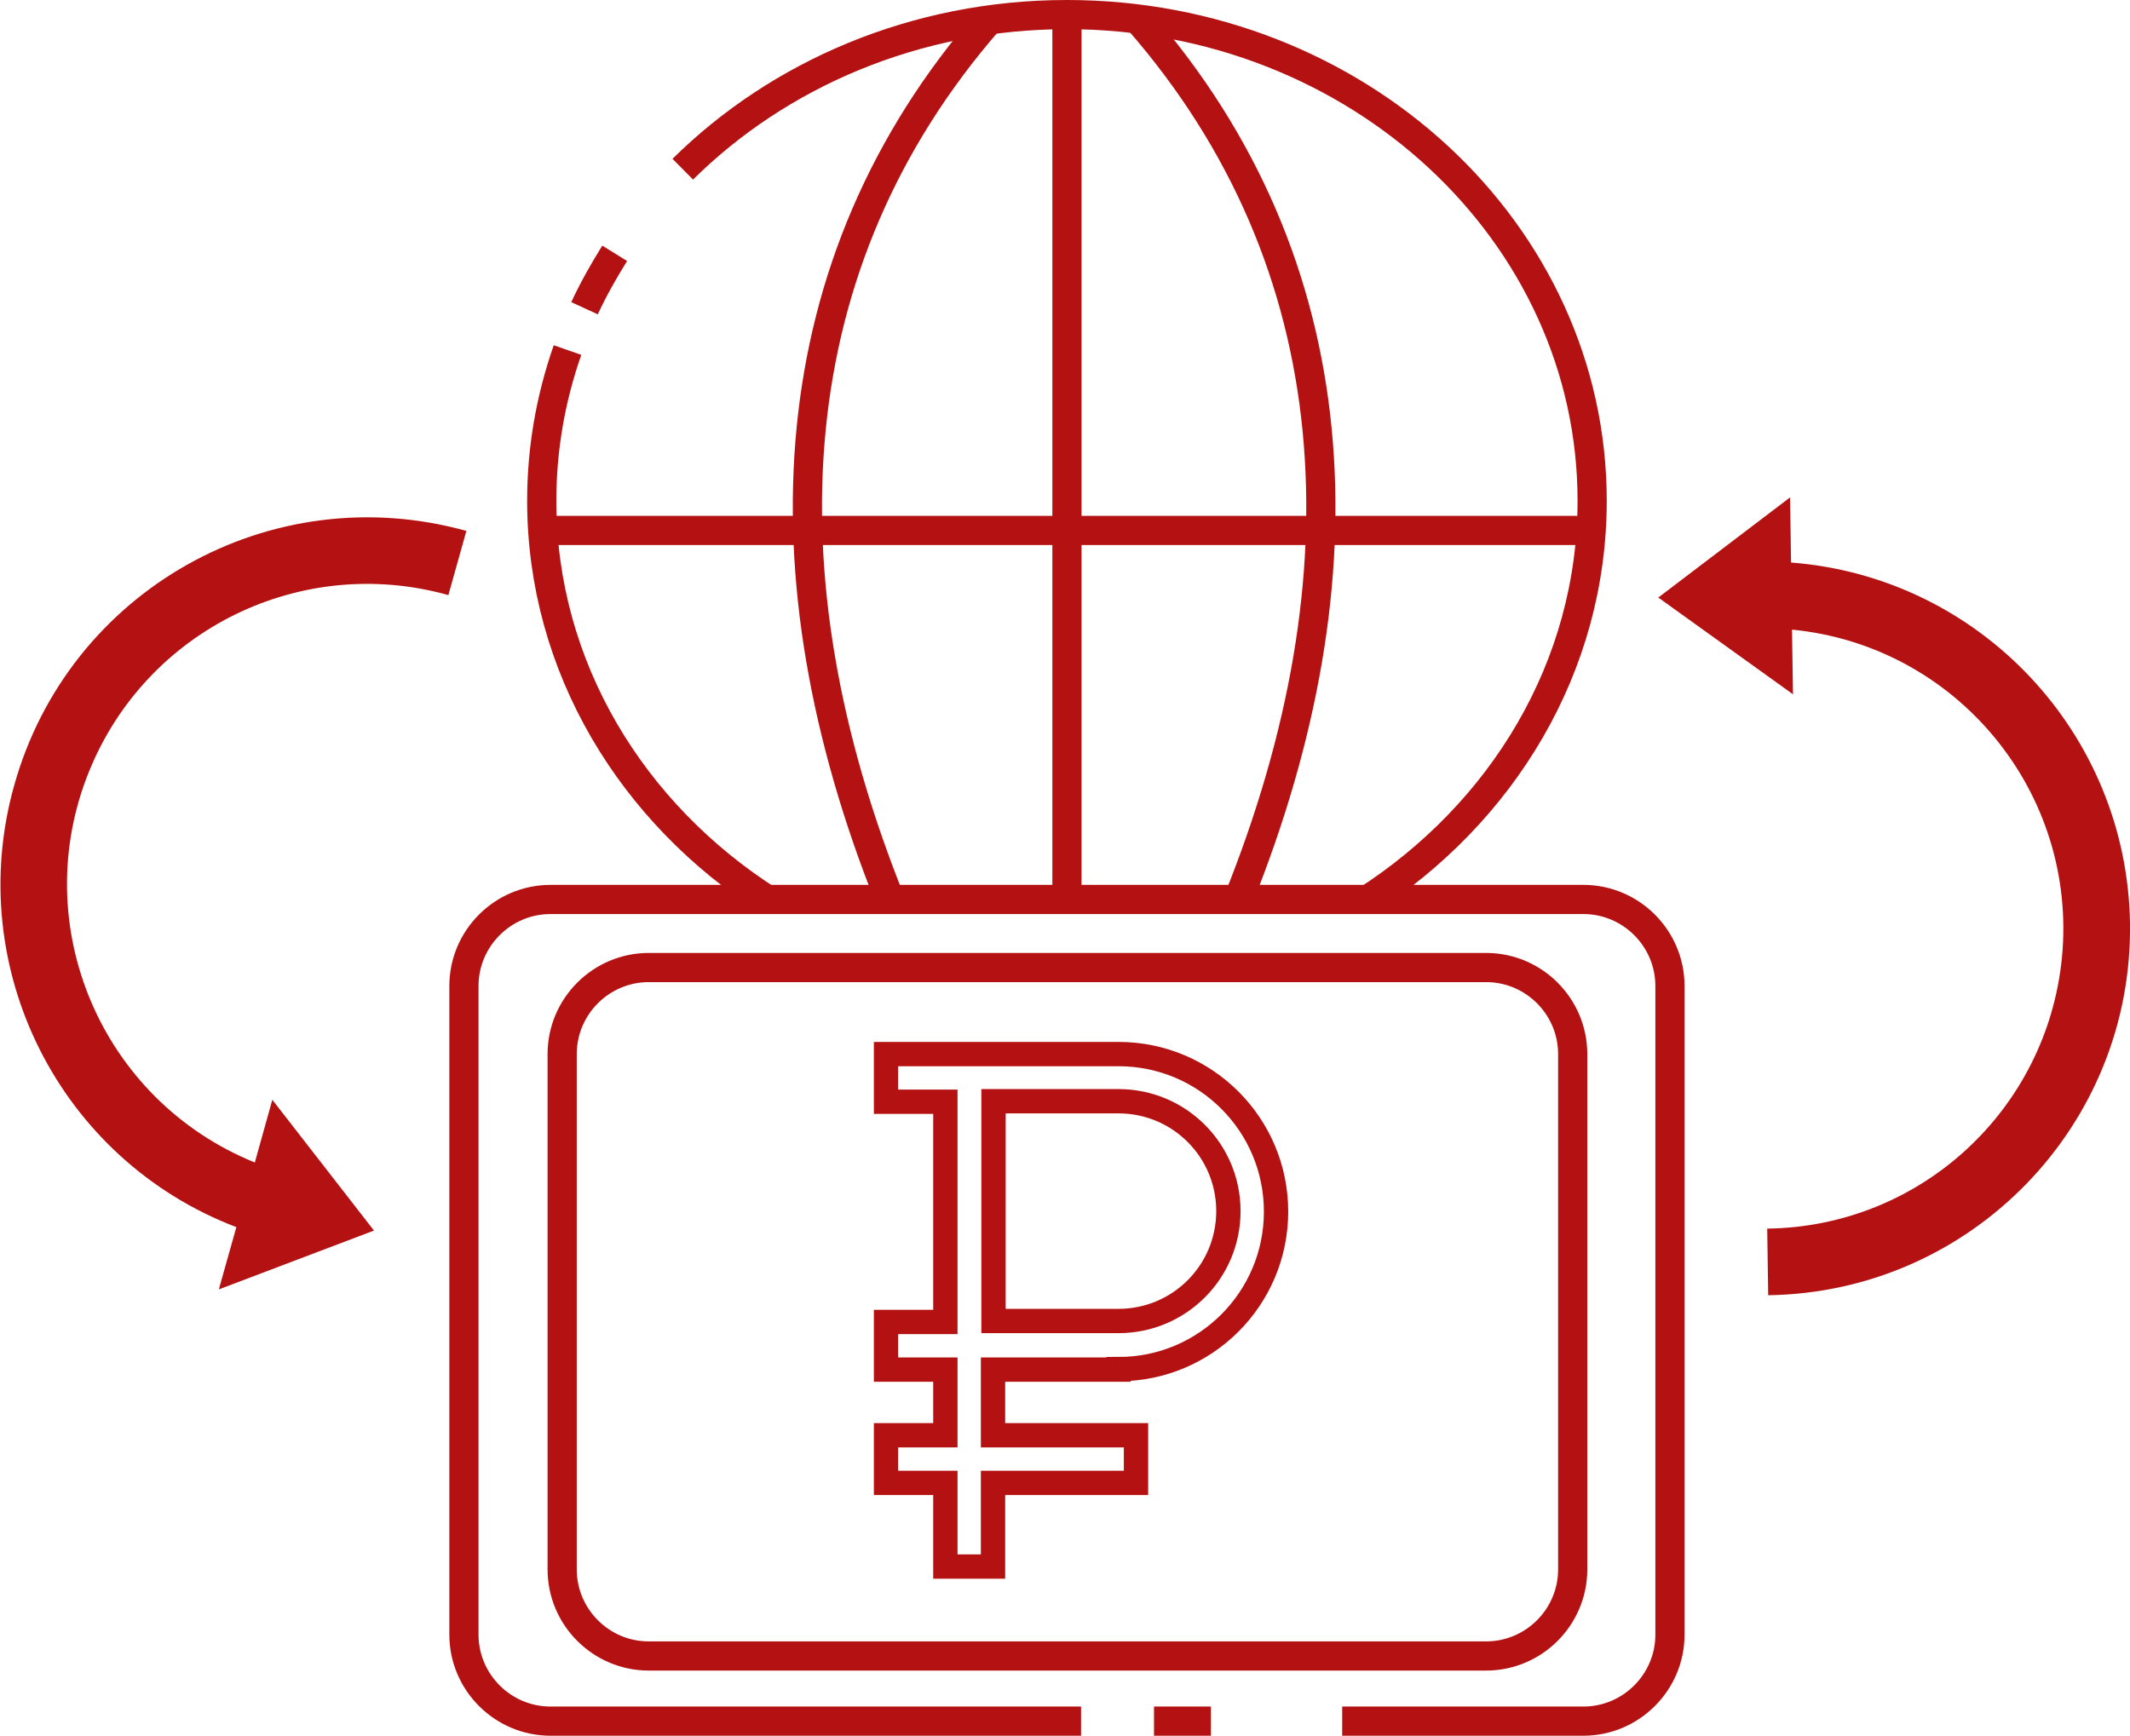
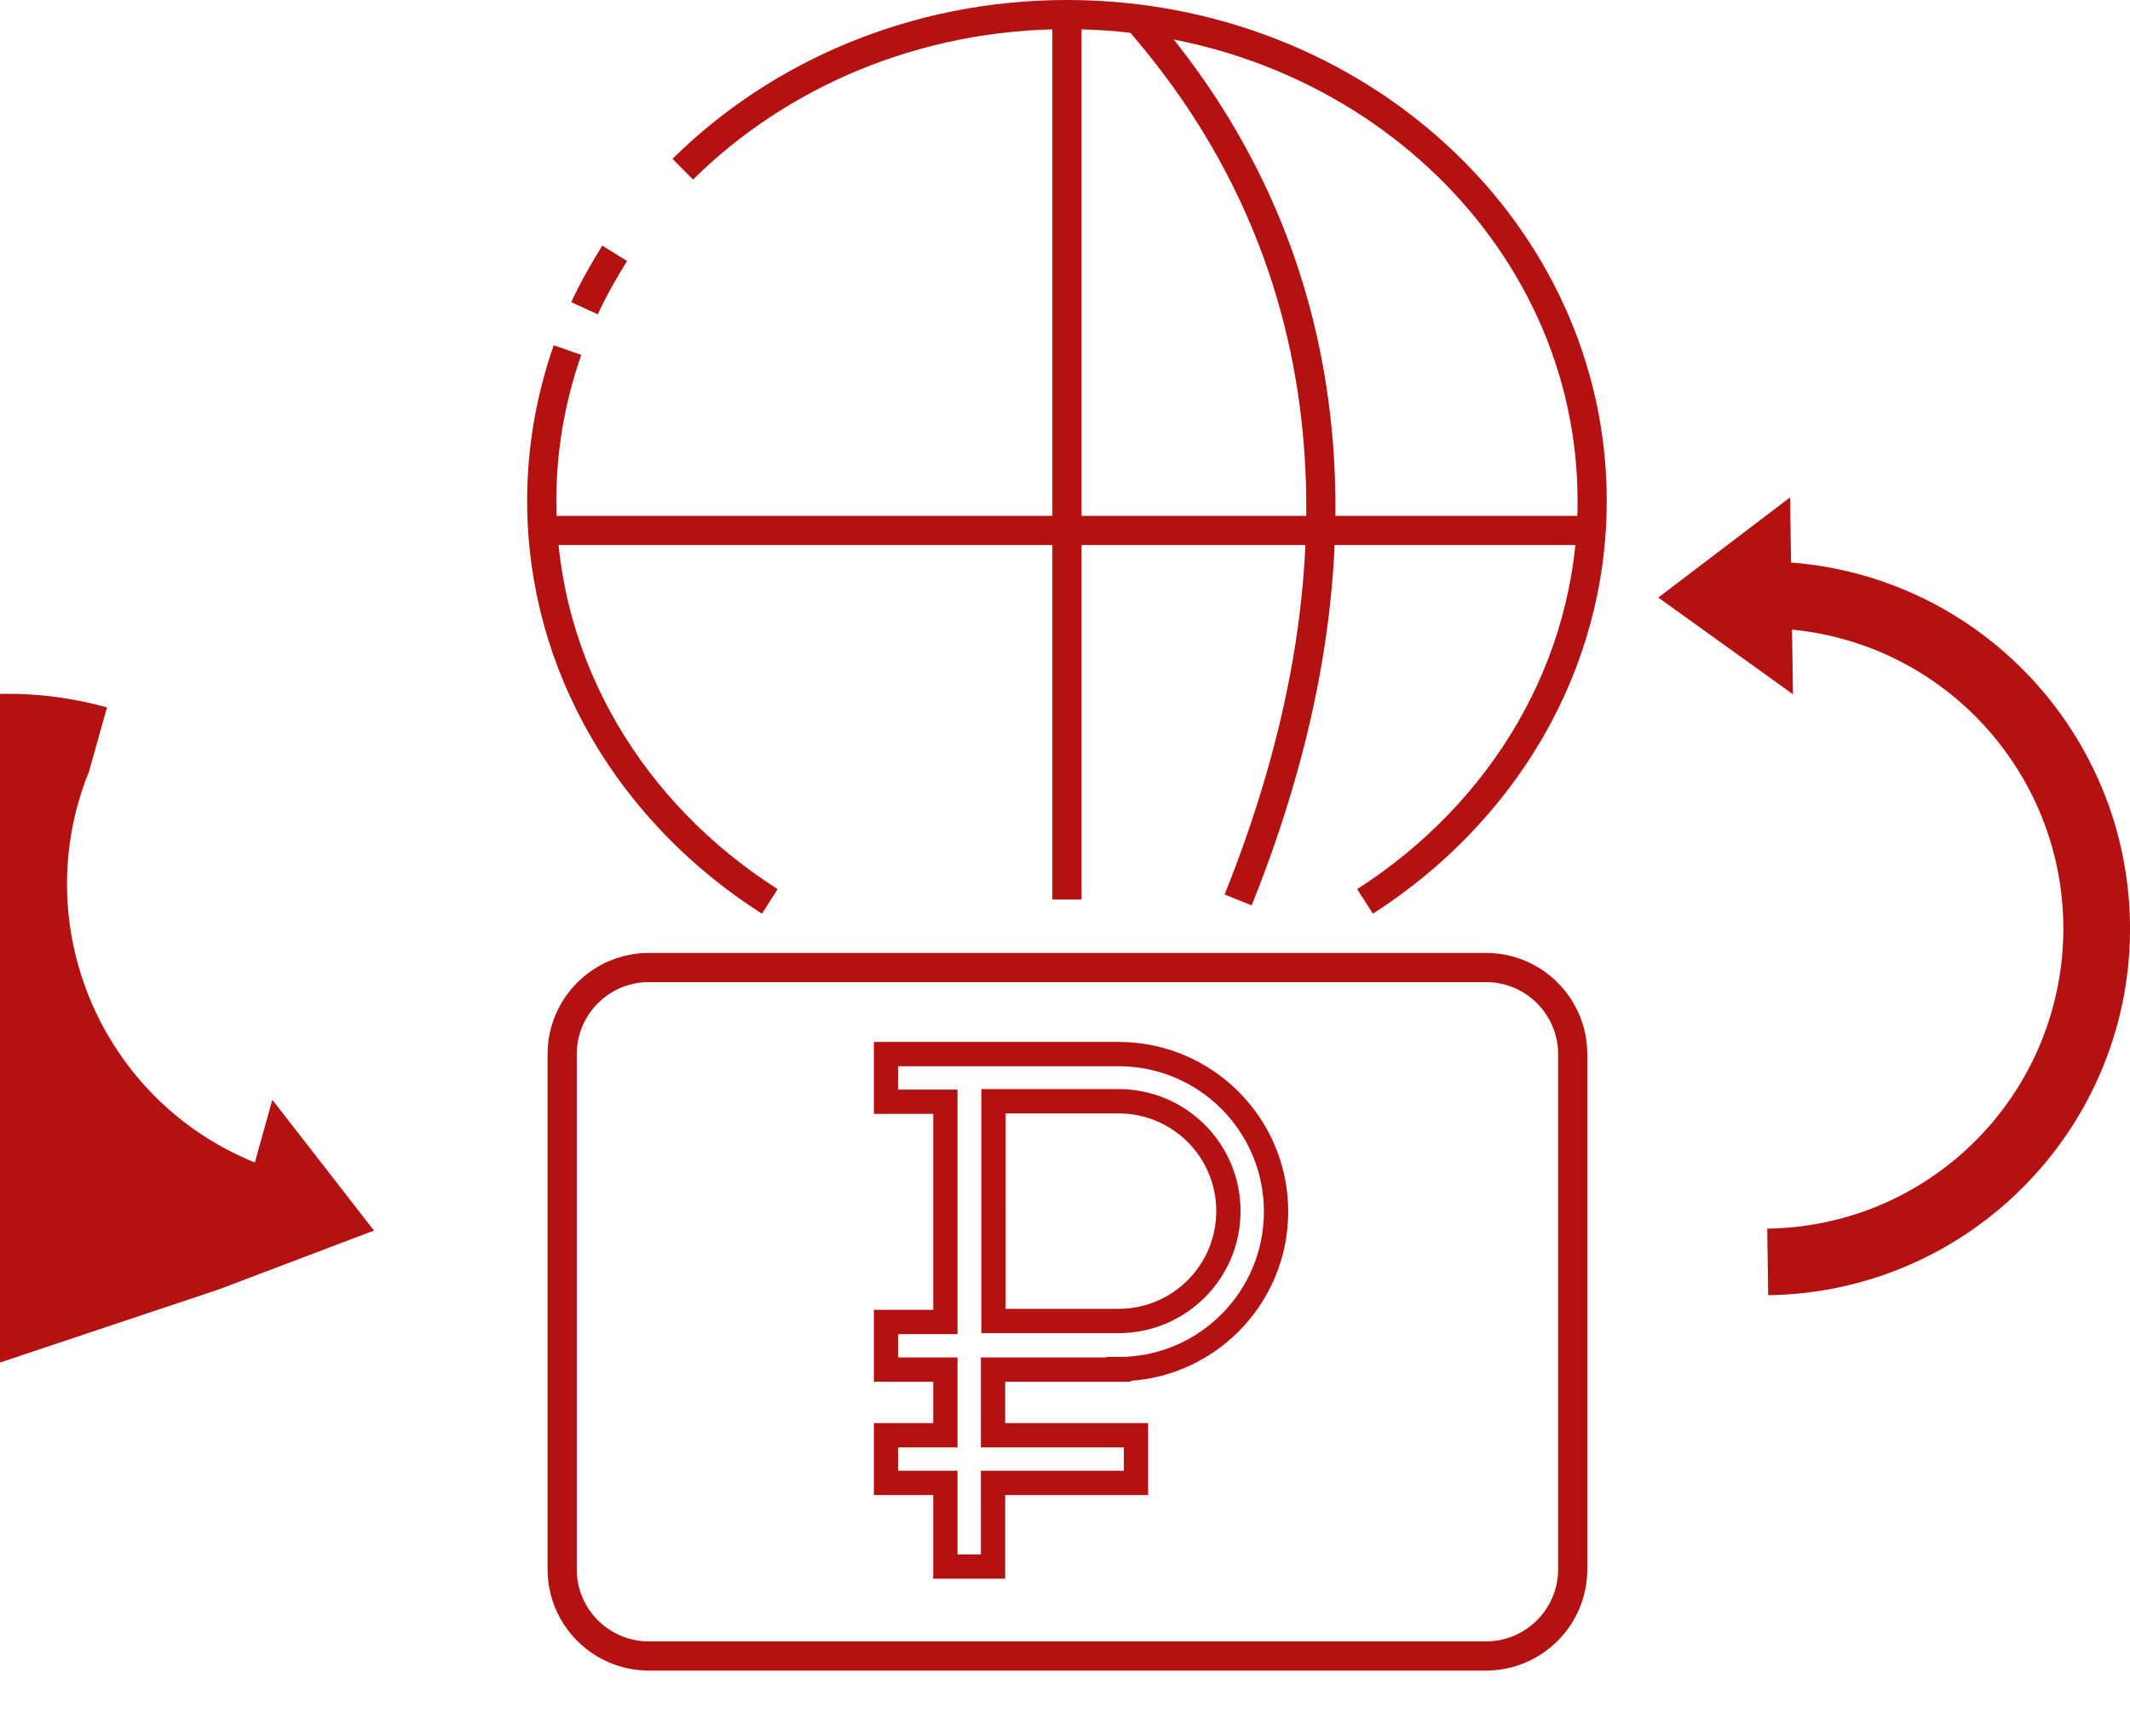
<svg xmlns="http://www.w3.org/2000/svg" version="1.1" id="Слой_2_00000075872253541682002760000014603089291350315172_" x="0px" y="0px" viewBox="0 0 438 357" style="enable-background:new 0 0 438 357;" xml:space="preserve">
  <style type="text/css">
	.st0{fill:none;stroke:#B41112;stroke-width:6;stroke-miterlimit:10;}
	.st1{fill:none;stroke:#B41112;stroke-width:5;stroke-miterlimit:10;}
	.st2{fill:#B41112;}
</style>
  <path class="st0" d="M140.4,34.8C160.1,15.3,188.2,3,219.4,3c59.7,0,108,44.8,108,100c0,34.2-18.5,64.3-46.7,82.4" />
  <path class="st0" d="M140.4,34.8" />
  <path class="st0" d="M120.2,63.4c1.8-3.9,3.9-7.6,6.2-11.3" />
  <path class="st0" d="M120.2,63.4" />
  <path class="st0" d="M158.3,185.4c-28.3-18-46.9-48.2-46.9-82.4c0-10.6,1.8-21,5.3-31" />
-   <path class="st0" d="M222.3,354" />
-   <line class="st0" x1="249" y1="354" x2="237.3" y2="354" />
  <path class="st0" d="M249,354" />
-   <path class="st0" d="M222.3,354H113.2c-9.8,0-17.8-8-17.8-17.8V202.8c0-9.8,8-17.8,17.8-17.8h212.4c9.8,0,17.8,8,17.8,17.8v133.4  c0,9.8-8,17.8-17.8,17.8H276" />
  <path class="st0" d="M205.3,340.6h-71.9c-9.8,0-17.8-8-17.8-17.8c0,0,0,0,0,0v-106c0-9.8,8-17.8,17.8-17.8h172.2  c9.8,0,17.8,8,17.8,17.8v106c0,9.8-8,17.8-17.8,17.8L205.3,340.6" />
  <path class="st1" d="M230,281.6c17.9,0,32.4-14.5,32.4-32.4s-14.5-32.4-32.4-32.4h-47.8v9.8h12.2v45.3h-12.2v9.8h12.2v13.5h-12.2  v9.8h12.2v17.2h9.8v-17.2h29.4v-9.8h-29.4v-13.5H230z M204.3,226.5H230c12.5,0,22.6,10.1,22.6,22.6s-10.1,22.6-22.6,22.6h-25.7  V226.5z" />
  <line class="st0" x1="219.4" y1="3" x2="219.4" y2="185" />
-   <path class="st0" d="M203.4,4.1c-43.6,50-47.2,114-20.4,180.9" />
  <path class="st0" d="M234.2,4.2c43.6,50,47.3,114,20.4,180.9" />
  <line class="st0" x1="111.6" y1="109.1" x2="327.4" y2="109.1" />
-   <path class="st2" d="M76.9,253.1l-20.9-26.9l-3.6,12.9c-31.6-12.8-46.9-48.8-34.1-80.4c11.8-29.2,43.6-44.8,73.9-36.3l3.7-13.2  c-40.2-11.2-81.8,12.2-93,52.4c-10.5,37.5,9.3,76.9,45.7,90.8L45,265.2L76.9,253.1z" />
+   <path class="st2" d="M76.9,253.1l-20.9-26.9l-3.6,12.9c-31.6-12.8-46.9-48.8-34.1-80.4l3.7-13.2  c-40.2-11.2-81.8,12.2-93,52.4c-10.5,37.5,9.3,76.9,45.7,90.8L45,265.2L76.9,253.1z" />
  <path class="st2" d="M341,122.9l27.7,19.9l-0.2-13.3c33.9,3.3,58.8,33.5,55.5,67.5c-3.1,31.3-29.1,55.3-60.6,55.7l0.2,13.7  c41.7-0.6,75-34.9,74.4-76.5c-0.6-39-30.8-71.2-69.7-74.2l-0.2-13.4L341,122.9z" />
</svg>